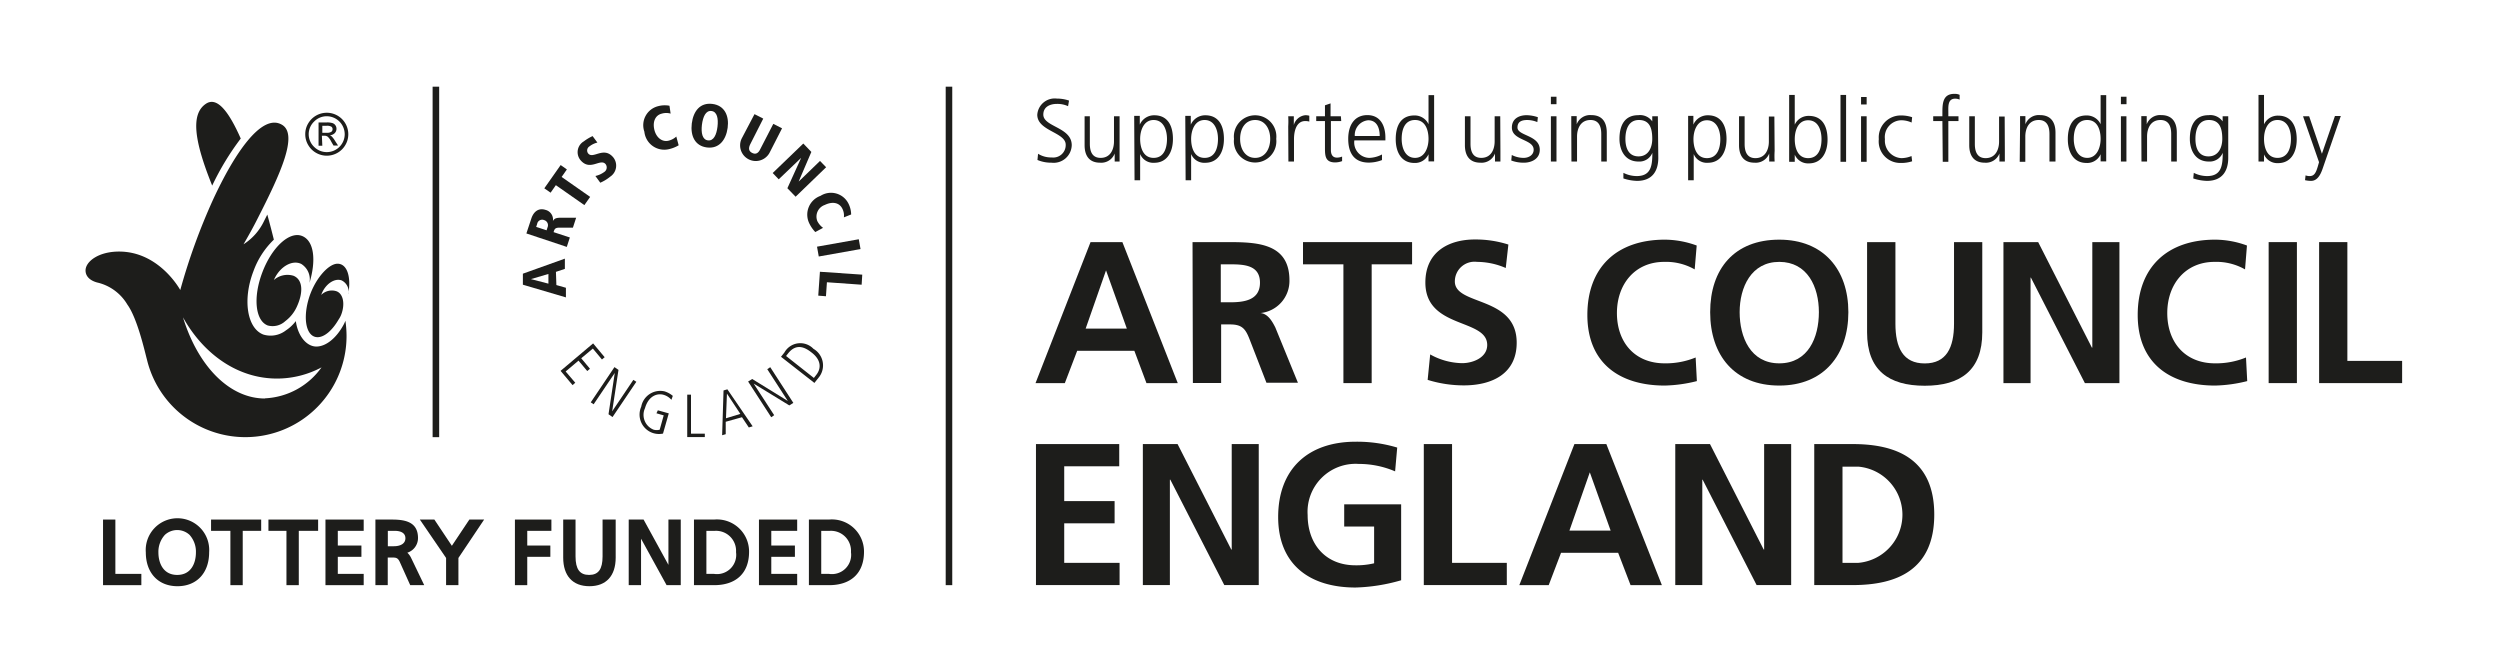
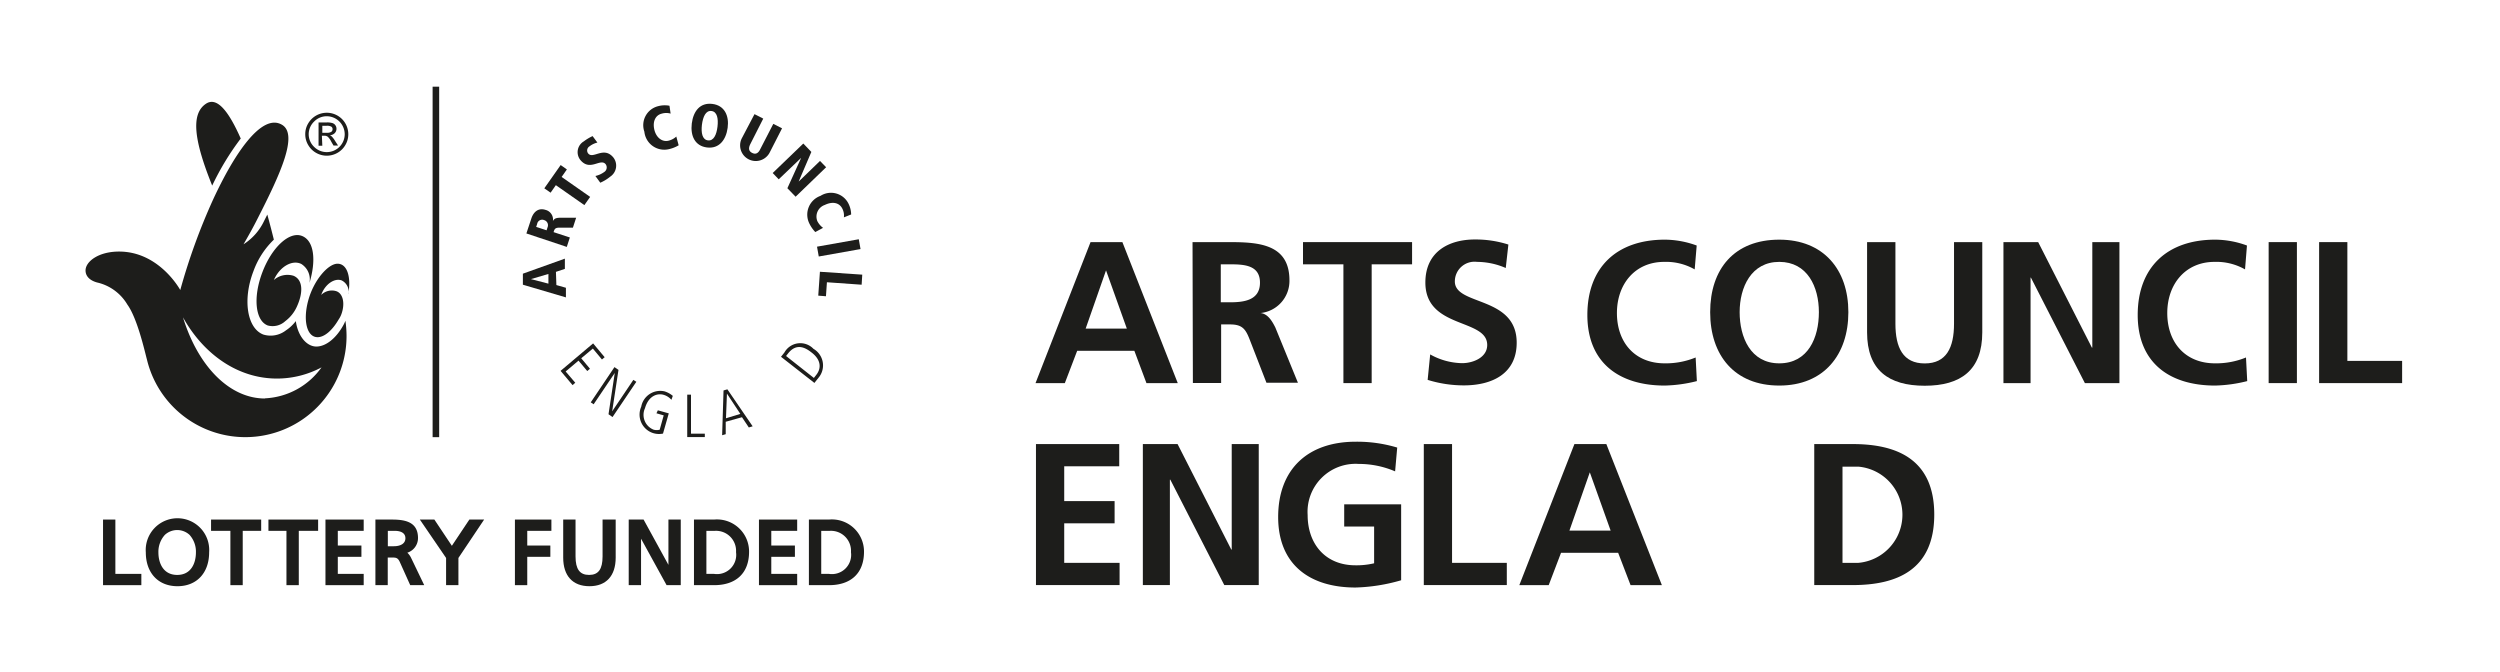
<svg xmlns="http://www.w3.org/2000/svg" id="Logo" viewBox="0 0 285.82 76.82">
  <defs>
    <style>.cls-1{fill:#1d1d1b;}.cls-2{fill:none;}</style>
  </defs>
  <polygon class="cls-1" points="12.99 59.4 11.78 59.4 11.78 66.9 16.16 66.9 16.16 65.61 13.19 65.61 13.19 59.4 12.99 59.4" />
  <path class="cls-1" d="M16.67,63.15c0,2.35,1.42,3.87,3.62,3.87s3.62-1.52,3.62-3.87a3.63,3.63,0,1,0-7.24,0m5-2a2.87,2.87,0,0,1,.73,2c0,1.25-.56,2.58-2.14,2.58s-2.15-1.33-2.15-2.58a2.88,2.88,0,0,1,.74-2,2.08,2.08,0,0,1,2.82,0" />
  <polygon class="cls-1" points="29.76 59.4 24.13 59.4 24.13 60.69 26.34 60.69 26.34 66.9 27.75 66.9 27.75 60.69 29.86 60.69 29.86 59.4 29.76 59.4" />
  <polygon class="cls-1" points="36.18 59.4 30.69 59.4 30.69 60.69 32.75 60.69 32.75 66.9 34.16 66.9 34.16 60.69 36.37 60.69 36.37 59.4 36.18 59.4" />
  <polygon class="cls-1" points="41.39 59.4 37.21 59.4 37.21 66.9 41.58 66.9 41.58 65.61 38.62 65.61 38.62 63.66 41.32 63.66 41.32 62.37 38.62 62.37 38.62 60.69 41.58 60.69 41.58 59.4 41.39 59.4" />
  <path class="cls-1" d="M43.12,59.4h-.2v7.5h1.41V63.74h.41c.54,0,.75,0,1,.58L46.9,66.9h1.6L47,63.78a2,2,0,0,0-.43-.59,1.76,1.76,0,0,0,1.22-1.67c0-1.87-1.49-2.12-3-2.12Zm2,1.29c.46,0,1.23.11,1.23.85,0,.57-.5.91-1.34.91h-.67V60.69Z" />
  <path class="cls-1" d="M55,59.4H53.66l-2,3-2-3H48L51,63.79V66.9h1.41V63.79l2.94-4.39Z" />
  <polygon class="cls-1" points="62.84 59.4 58.87 59.4 58.87 66.9 60.28 66.9 60.28 63.66 62.92 63.66 62.92 62.37 60.28 62.37 60.28 60.69 63.04 60.69 63.04 59.4 62.84 59.4" />
  <path class="cls-1" d="M70.1,59.4H68.89v4.22c0,1.46-.48,2.11-1.54,2.11s-1.55-.65-1.55-2.11V59.4H64.39v4.35c0,2.08,1.08,3.27,3,3.27s3-1.19,3-3.27V59.4Z" />
  <path class="cls-1" d="M77.64,59.4H76.42v5.18L73.58,59.4h-1.7v7.5h1.41V61.59c.56,1,2.92,5.31,2.92,5.31h1.62V59.4Z" />
  <path class="cls-1" d="M79.54,59.4h-.2v7.5h2.3c2.53,0,4-1.39,4-3.82a3.67,3.67,0,0,0-4-3.68Zm2.21,1.29a2.29,2.29,0,0,1,2.4,2.44,2.2,2.2,0,0,1-2.52,2.48h-.87V60.69Z" />
  <polygon class="cls-1" points="90.95 59.4 86.77 59.4 86.77 66.9 91.14 66.9 91.14 65.61 88.18 65.61 88.18 63.66 90.88 63.66 90.88 62.37 88.18 62.37 88.18 60.69 91.14 60.69 91.14 59.4 90.95 59.4" />
  <path class="cls-1" d="M92.68,59.4h-.2v7.5h2.3c2.53,0,4-1.39,4-3.82a3.67,3.67,0,0,0-4-3.68Zm2.21,1.29a2.29,2.29,0,0,1,2.4,2.44,2.2,2.2,0,0,1-2.52,2.48h-.88V60.69Z" />
  <path class="cls-1" d="M64.58,30.74l0-1.17-4.8,1.72,0,1.26L64.7,34l0-1.1-1.09-.31-.05-1.51Zm-1.88.58,0,1.11-2-.52h0Z" />
  <path class="cls-1" d="M64.8,28.23l.35-1.08-1.86-.61c.12-.39.17-.54.86-.51l1.35,0,.37-1.14H64.21c-.61,0-.83.07-1,.39h0A1.13,1.13,0,0,0,62.38,24c-.86-.28-1.4.26-1.64,1l-.56,1.69Zm-3.5-2.29.11-.33a.58.58,0,0,1,.79-.45.61.61,0,0,1,.4.83l-.11.34Z" />
  <polygon class="cls-1" points="66.81 23.45 67.47 22.51 64.21 20.23 64.81 19.37 64.1 18.87 62.23 21.53 62.95 22.03 63.55 21.17 66.81 23.45" />
  <path class="cls-1" d="M67.75,15.56a5.26,5.26,0,0,0-1,.6,1.43,1.43,0,0,0-.39,2.14c1.11,1.33,2.28-.25,2.88.47a.62.62,0,0,1-.17.9,2.67,2.67,0,0,1-1,.45l.56.77a4.8,4.8,0,0,0,1.13-.69A1.51,1.51,0,0,0,70.12,18c-1.1-1.32-2.3.23-2.87-.45a.55.55,0,0,1,.15-.82,2.34,2.34,0,0,1,.9-.43Z" />
  <path class="cls-1" d="M76.54,12.09a2.89,2.89,0,0,0-1.3.05,2.24,2.24,0,0,0-1.57,2.92,2.29,2.29,0,0,0,2.78,2,3.75,3.75,0,0,0,1.14-.45l-.27-1a2,2,0,0,1-.91.48c-.7.16-1.38-.34-1.6-1.26s.12-1.67.86-1.84a1.76,1.76,0,0,1,1,0Z" />
  <path class="cls-1" d="M79.09,14.12c-.17,1.41.36,2.57,1.74,2.74S83,16,83.19,14.62s-.35-2.57-1.75-2.74-2.17.82-2.35,2.24m1.16.14c.12-.92.44-1.65,1.09-1.57s.8.86.69,1.79-.44,1.65-1.09,1.57-.8-.86-.69-1.79" />
  <path class="cls-1" d="M84.81,15.81A1.78,1.78,0,1,0,88,17.43l1.41-2.76-1-.51-1.5,2.91c-.21.44-.51.62-.92.41s-.43-.55-.21-1l1.48-2.92-1-.51Z" />
  <polygon class="cls-1" points="88.34 19.78 89.03 20.5 91.57 18.07 91.58 18.08 90.02 21.52 90.96 22.49 94.45 19.12 93.75 18.4 91.33 20.74 91.32 20.73 92.76 17.37 91.84 16.41 88.34 19.78" />
-   <path class="cls-1" d="M97.31,24.52A2.89,2.89,0,0,0,97,23.27a2.23,2.23,0,0,0-3.19-.88,2.28,2.28,0,0,0-1.29,3.14,3.91,3.91,0,0,0,.69,1l.89-.48a2.14,2.14,0,0,1-.66-.78,1.41,1.41,0,0,1,.86-1.84c.89-.43,1.66-.26,2,.42a1.72,1.72,0,0,1,.18,1Z" />
+   <path class="cls-1" d="M97.31,24.52A2.89,2.89,0,0,0,97,23.27a2.23,2.23,0,0,0-3.19-.88,2.28,2.28,0,0,0-1.29,3.14,3.91,3.91,0,0,0,.69,1l.89-.48a2.14,2.14,0,0,1-.66-.78,1.41,1.41,0,0,1,.86-1.84c.89-.43,1.66-.26,2,.42a1.72,1.72,0,0,1,.18,1" />
  <rect class="cls-1" x="93.47" y="27.77" width="4.85" height="1.14" transform="translate(-3.48 17.22) rotate(-10.08)" />
  <polygon class="cls-1" points="93.74 31.07 93.55 33.8 94.43 33.87 94.54 32.27 98.51 32.55 98.58 31.4 93.74 31.07" />
  <polygon class="cls-1" points="64.09 42.4 65.46 44.03 65.77 43.76 64.67 42.47 66.14 41.23 67.14 42.42 67.45 42.16 66.45 40.96 67.78 39.85 68.82 41.1 69.13 40.84 67.81 39.26 64.09 42.4" />
  <polygon class="cls-1" points="67.54 46 67.87 46.22 70.27 42.66 70.28 42.67 69.57 47.36 70.03 47.68 72.75 43.65 72.41 43.43 70 47.01 69.99 47.01 70.71 42.29 70.25 41.97 67.54 46" />
  <path class="cls-1" d="M75.05,47.25l.83.24-.46,1.64a1.43,1.43,0,0,1-.68,0,1.82,1.82,0,0,1-1-2.46c.42-1.47,1.46-1.73,2.13-1.53a1.86,1.86,0,0,1,.89.57l.16-.45a2.69,2.69,0,0,0-.92-.51,2.21,2.21,0,0,0-2.69,1.75,2.22,2.22,0,0,0,2.49,3.07l.66-2.31-1.25-.35Z" />
  <polygon class="cls-1" points="78.57 49.97 80.58 49.97 80.58 49.58 79 49.58 79 45.12 78.57 45.12 78.57 49.97" />
  <path class="cls-1" d="M82.56,49.76l.41-.12,0-1.42,1.86-.52.78,1.17.44-.13-2.89-4.23-.44.13ZM83.11,45h0l1.53,2.32L83,47.82Z" />
-   <polygon class="cls-1" points="88.17 47.7 88.51 47.47 86.18 43.88 86.19 43.87 90.24 46.35 90.7 46.06 88.06 41.98 87.72 42.21 90.06 45.83 90.05 45.83 86 43.33 85.53 43.62 88.17 47.7" />
  <path class="cls-1" d="M93.11,43.78l.46-.58A2.19,2.19,0,0,0,93,39.88a2.08,2.08,0,0,0-3.32.42l-.39.49ZM89.87,40.7l.22-.28c1-1.29,2.07-.61,2.68-.13,1,.75,1.22,1.71.56,2.56l-.28.36Z" />
  <path class="cls-1" d="M37.36,12.89a2.46,2.46,0,0,1,2.46,2.45,2.39,2.39,0,0,1-.33,1.23,2.43,2.43,0,0,1-.9.9,2.46,2.46,0,0,1-2.46,0,2.43,2.43,0,0,1-.9-.9,2.39,2.39,0,0,1-.33-1.23,2.35,2.35,0,0,1,.33-1.22,2.46,2.46,0,0,1,2.13-1.23m0,.4a2,2,0,0,0-1.45.61,2,2,0,0,0,0,2.89,2.05,2.05,0,0,0,3.5-1.45,2.07,2.07,0,0,0-2-2.05m-.56,3.37h-.43V14h.92a2,2,0,0,1,.69.08.66.66,0,0,1,.32.25.71.71,0,0,1-.09.9.9.9,0,0,1-.55.24.66.66,0,0,1,.28.2,2.79,2.79,0,0,1,.33.46l.33.51h-.52l-.24-.41a2,2,0,0,0-.39-.57.56.56,0,0,0-.39-.14H36.8Zm0-2.28v.8h.52a.87.87,0,0,0,.49-.1.34.34,0,0,0,.16-.3.32.32,0,0,0-.16-.31,1,1,0,0,0-.52-.09Z" />
  <path class="cls-1" d="M31.26,32.06a2.35,2.35,0,0,1,2.3-.53c1.09.46,1.12,1.92.37,3.55a4.26,4.26,0,0,1-1.32,1.64,2.12,2.12,0,0,1-2,.49C29.19,36.67,28.9,34,30,31.12s3.09-4.69,4.51-4.15,1.65,2.82.87,5.38a2.08,2.08,0,0,0-.93-2.17c-1-.5-2.37.25-3.06,1.66a2.14,2.14,0,0,0-.1.22" />
  <path class="cls-1" d="M39.82,33.61c.35-2-.15-3.46-1.23-3.46s-2.72,1.88-3.35,4.2-.15,4.2,1.07,4.2c.78,0,1.68-.78,2.39-2A2.85,2.85,0,0,0,39,36c.49-1.26.24-2.5-.62-2.73a1.72,1.72,0,0,0-1.66.45l.07-.18c.46-1.09,1.46-1.76,2.25-1.49a1.43,1.43,0,0,1,.8,1.52" />
  <path class="cls-1" d="M27.52,15.83c-1.35-3.05-2.7-4.85-4-3.95-1.71,1.17-1.35,4.17.74,9.34a30.65,30.65,0,0,1,3.27-5.39" />
  <path class="cls-1" d="M39.49,36.67a3.82,3.82,0,0,1-.21.46c-.81,1.5-2,2.49-3.11,2.49s-2.11-1.18-2.35-2.91a4.52,4.52,0,0,1-1.13,1.06,2.85,2.85,0,0,1-2.58.48c-1.87-.71-2.38-4-1.14-7.23a9.46,9.46,0,0,1,2.34-3.62c-.22-.89-.47-1.86-.75-2.87-.12.25-.25.5-.38.76a6.4,6.4,0,0,1-2.34,2.64c.58-1,1.14-2,1.64-3,2.59-5.07,4.65-9.57,2.75-10.67-2.35-1.37-5.5,3.43-7.87,8.56a70.06,70.06,0,0,0-3.75,10.34s-2.37-4.4-7-4.4c-2.36,0-3.83,1.15-3.83,2.16,0,.72.58,1.18,1.34,1.38a5.41,5.41,0,0,1,3.44,2.52c1.15,1.58,2,5.4,2.24,6.29A11.57,11.57,0,0,0,39.62,38.4a12.36,12.36,0,0,0-.13-1.73M30.3,45.56c-4.13,0-7.7-3.79-9.38-9.28,2.37,4.25,6.29,7,10.74,7A10.81,10.81,0,0,0,36.76,42a8.41,8.41,0,0,1-6.46,3.54" />
  <rect class="cls-1" x="49.46" y="9.91" width="0.75" height="40.07" />
  <path class="cls-1" d="M126.45,30.91h0l-2.33,6.66h4.71Zm-1.77-3.23h3.64l6.33,16.12h-3.58l-1.38-3.69h-6.54l-1.41,3.69h-3.35Z" />
  <path class="cls-1" d="M139.57,34.56h1.06c1.6,0,3.42-.23,3.42-2.24s-1.8-2.1-3.42-2.1h-1.06Zm-3.23-6.88h3.48c3.47,0,7.6-.12,7.6,4.37a3.69,3.69,0,0,1-3.32,3.74v0c.87.07,1.38,1,1.71,1.66l2.58,6.31h-3.6l-1.94-5c-.47-1.2-.88-1.67-2.24-1.67h-1v6.7h-3.23Z" />
  <polygon class="cls-1" points="153.59 30.22 148.97 30.22 148.97 27.68 161.44 27.68 161.44 30.22 156.82 30.22 156.82 43.8 153.59 43.8 153.59 30.22" />
  <path class="cls-1" d="M172.15,30.64a8.32,8.32,0,0,0-3.28-.7,2.25,2.25,0,0,0-2.54,2.24c0,2.8,7.07,1.62,7.07,7,0,3.54-2.8,4.88-6.05,4.88a13.94,13.94,0,0,1-4.13-.63l.29-2.91a7.72,7.72,0,0,0,3.65,1c1.23,0,2.87-.63,2.87-2.08,0-3.07-7.07-1.8-7.07-7.14,0-3.6,2.79-4.92,5.64-4.92a12.23,12.23,0,0,1,3.85.58Z" />
  <path class="cls-1" d="M194,43.57a16.23,16.23,0,0,1-3.67.51c-5.22,0-8.85-2.61-8.85-8.07s3.38-8.61,8.85-8.61a10.72,10.72,0,0,1,3.65.67l-.23,2.73a6.61,6.61,0,0,0-3.49-.86c-3.33,0-5.4,2.54-5.4,5.85s2,5.75,5.47,5.75a9,9,0,0,0,3.53-.67Z" />
  <path class="cls-1" d="M203.42,41.54c3.3,0,4.53-2.94,4.53-5.85s-1.32-5.75-4.53-5.75-4.53,2.91-4.53,5.75,1.23,5.85,4.53,5.85m0-14.14c5.06,0,7.9,3.42,7.9,8.29s-2.8,8.39-7.9,8.39-7.9-3.44-7.9-8.39,2.77-8.29,7.9-8.29" />
  <path class="cls-1" d="M213.46,27.68h3.24V37c0,2.75.87,4.55,3.35,4.55s3.35-1.8,3.35-4.55V27.68h3.23V38c0,4.32-2.45,6.1-6.58,6.1s-6.59-1.78-6.59-6.1Z" />
  <polygon class="cls-1" points="229.05 27.68 233.02 27.68 239.16 39.74 239.21 39.74 239.21 27.68 242.31 27.68 242.31 43.8 238.36 43.8 232.19 31.74 232.15 31.74 232.15 43.8 229.05 43.8 229.05 27.68" />
  <path class="cls-1" d="M256.92,43.57a16.23,16.23,0,0,1-3.67.51c-5.22,0-8.85-2.61-8.85-8.07s3.38-8.61,8.85-8.61a10.62,10.62,0,0,1,3.64.67l-.22,2.73a6.61,6.61,0,0,0-3.49-.86c-3.32,0-5.4,2.54-5.4,5.85s2,5.75,5.47,5.75a9,9,0,0,0,3.53-.67Z" />
  <rect class="cls-1" x="259.37" y="27.68" width="3.23" height="16.12" />
  <polygon class="cls-1" points="265.14 27.68 268.37 27.68 268.37 41.26 274.63 41.26 274.63 43.8 265.14 43.8 265.14 27.68" />
  <polygon class="cls-1" points="118.44 50.77 127.96 50.77 127.96 53.31 121.67 53.31 121.67 57.29 127.43 57.29 127.43 59.83 121.67 59.83 121.67 64.35 128 64.35 128 66.89 118.44 66.89 118.44 50.77" />
  <polygon class="cls-1" points="130.66 50.77 134.63 50.77 140.77 62.83 140.82 62.83 140.82 50.77 143.91 50.77 143.91 66.89 139.97 66.89 133.8 54.84 133.75 54.84 133.75 66.89 130.66 66.89 130.66 50.77" />
  <path class="cls-1" d="M159.5,53.89a10.5,10.5,0,0,0-4.16-.85,5.49,5.49,0,0,0-5.84,5.84c0,3.28,2,5.75,5.47,5.75a8.75,8.75,0,0,0,2.13-.23V60.2h-3.42V57.66h6.51v8.68a20.44,20.44,0,0,1-5.22.83c-5.22,0-8.84-2.61-8.84-8.06S149.5,50.5,155,50.5a15.84,15.84,0,0,1,4.74.67Z" />
  <polygon class="cls-1" points="162.78 50.77 166.01 50.77 166.01 64.35 172.27 64.35 172.27 66.89 162.78 66.89 162.78 50.77" />
  <path class="cls-1" d="M181.76,54h0l-2.33,6.66h4.71ZM180,50.77h3.65L190,66.9h-3.58L185,63.2h-6.53l-1.41,3.7H173.7Z" />
-   <polygon class="cls-1" points="191.53 50.77 195.5 50.77 201.64 62.83 201.69 62.83 201.69 50.77 204.78 50.77 204.78 66.89 200.83 66.89 194.66 54.84 194.62 54.84 194.62 66.89 191.53 66.89 191.53 50.77" />
  <path class="cls-1" d="M210.65,64.35h1.8a5.52,5.52,0,0,0,0-11h-1.8Zm-3.23-13.58h4.41c4.94,0,9.31,1.67,9.31,8.06s-4.37,8.06-9.31,8.06h-4.41Z" />
-   <path class="cls-1" d="M264,13.29h-.7l1.83,5.25L265,19c-.2.67-.38,1.13-.93,1.13a1.31,1.31,0,0,1-.48-.08l-.06.55a3.1,3.1,0,0,0,.69.08c.72,0,1.09-.71,1.33-1.42l2.07-6h-.67l-1.49,4.32h0Zm-2.08,2.59c0,1-.32,2.17-1.54,2.17s-1.54-1.22-1.54-2.17.37-2.16,1.54-2.16,1.54,1.16,1.54,2.16m-3.71,2.59h.63v-.82h0a1.65,1.65,0,0,0,1.61,1c1.43,0,2.13-1.18,2.13-2.72s-.61-2.71-2.13-2.71a1.73,1.73,0,0,0-1.61,1h0V10.85h-.63Zm-3.46-5.18h-.64v.59h0a1.72,1.72,0,0,0-1.62-.71c-1.52,0-2.13,1.14-2.13,2.71,0,1.15.53,2.59,2.18,2.59a1.61,1.61,0,0,0,1.58-1h0c0,1.46-.15,2.66-1.79,2.66a3.38,3.38,0,0,1-1.52-.37l-.06.64a5.47,5.47,0,0,0,1.57.28c1.78,0,2.43-1.18,2.43-2.62ZM251,15.88c0-1,.31-2.16,1.53-2.16s1.54.91,1.54,2.16c0,.95-.42,2-1.58,2s-1.49-1-1.49-2m-6.17,2.59h.64V15.61c0-.86.36-1.89,1.53-1.89.88,0,1.23.63,1.23,1.6v3.15h.64V15.16c0-1.14-.49-2-1.77-2a1.63,1.63,0,0,0-1.67,1.05h0v-.93h-.62c0,.42,0,.83,0,1.22Zm-1.71-7.41h-.64v.85h.64Zm-.64,7.41h.63V13.29h-.63Zm-5.39-2.59c0-1,.32-2.16,1.54-2.16s1.53,1.22,1.53,2.16-.4,2.17-1.53,2.17-1.54-1.16-1.54-2.17m3.71-5h-.64v3.32h0a1.74,1.74,0,0,0-1.62-1c-1.52,0-2.13,1.14-2.13,2.71s.71,2.72,2.13,2.72a1.66,1.66,0,0,0,1.62-1h0v.82h.64Zm-9.89,7.62h.64V15.61c0-.86.36-1.89,1.53-1.89.88,0,1.23.63,1.23,1.6v3.15H235V15.16c0-1.14-.49-2-1.77-2a1.63,1.63,0,0,0-1.67,1.05h0v-.93h-.61c0,.42,0,.83,0,1.22Zm-1.72-5.18h-.64v2.87c0,.86-.37,1.89-1.54,1.89-.88,0-1.23-.63-1.23-1.61V13.29h-.64V16.6c0,1.14.49,2,1.77,2a1.65,1.65,0,0,0,1.68-1.05h0v.92h.62c0-.41,0-.82,0-1.22Zm-7.08,5.18h.64V13.84h1.16v-.55h-1.16v-.44c0-.62-.1-1.57.78-1.57a1.19,1.19,0,0,1,.51.11l0-.55a1.37,1.37,0,0,0-.6-.11c-1.33,0-1.37,1.1-1.37,2.19v.37h-1.05v.55h1.05Zm-3.5-5.1a4,4,0,0,0-1.26-.2,2.51,2.51,0,0,0-2.55,2.71,2.46,2.46,0,0,0,2.47,2.72,4,4,0,0,0,1.34-.19l-.07-.6a3.13,3.13,0,0,1-1.16.24,2,2,0,0,1-1.88-2.17,1.92,1.92,0,0,1,1.95-2.16,2.94,2.94,0,0,1,1.1.26Zm-5.2-2.31h-.64v.85h.64Zm-.64,7.41h.64V13.29h-.64Zm-2.35,0h.64V10.85h-.64Zm-2.17-2.59c0,1-.31,2.17-1.53,2.17s-1.53-1.22-1.53-2.17.36-2.16,1.53-2.16,1.53,1.16,1.53,2.16m-3.7,2.59h.64v-.82h0a1.65,1.65,0,0,0,1.61,1c1.42,0,2.14-1.18,2.14-2.72s-.61-2.71-2.14-2.71a1.73,1.73,0,0,0-1.61,1h0V10.85h-.64Zm-1.69-5.18h-.63v2.87c0,.86-.37,1.89-1.54,1.89-.88,0-1.23-.63-1.23-1.61V13.29h-.64V16.6c0,1.14.49,2,1.77,2a1.65,1.65,0,0,0,1.68-1.05h0v.92h.62a10,10,0,0,1,0-1.22Zm-6.18,2.59c0,1-.32,2.17-1.53,2.17s-1.54-1.22-1.54-2.17.4-2.16,1.54-2.16,1.53,1.16,1.53,2.16M193,20.61h.64v-3h0a1.61,1.61,0,0,0,1.62,1c1.42,0,2.13-1.18,2.13-2.72s-.61-2.71-2.13-2.71a1.78,1.78,0,0,0-1.66,1.07h0l0-1H193Zm-3.46-7.32h-.64v.59h0a1.7,1.7,0,0,0-1.61-.71c-1.53,0-2.14,1.14-2.14,2.71,0,1.15.53,2.59,2.19,2.59a1.59,1.59,0,0,0,1.57-1h0c0,1.46-.14,2.66-1.79,2.66a3.44,3.44,0,0,1-1.52-.37l0,.64a5.31,5.31,0,0,0,1.56.28c1.78,0,2.43-1.18,2.43-2.62Zm-3.71,2.59c0-1,.32-2.16,1.54-2.16s1.53.91,1.53,2.16c0,.95-.41,2-1.57,2s-1.5-1-1.5-2m-6.17,2.59h.64V15.61c0-.86.37-1.89,1.54-1.89.88,0,1.23.63,1.23,1.6v3.15h.63V15.16c0-1.14-.48-2-1.76-2a1.64,1.64,0,0,0-1.68,1.05h0v-.93h-.62c0,.42,0,.83,0,1.22Zm-1.71-7.41h-.64v.85h.64Zm-.64,7.41h.64V13.29h-.64Zm-4.53-.12a4,4,0,0,0,1.45.25c.79,0,1.81-.38,1.81-1.48,0-1.69-2.55-1.57-2.55-2.54,0-.66.46-.86,1.12-.86a3.08,3.08,0,0,1,1.15.24l.06-.56a4.18,4.18,0,0,0-1.28-.23c-.86,0-1.69.39-1.69,1.41,0,1.51,2.49,1.31,2.49,2.54,0,.59-.54.93-1.15.93a3,3,0,0,1-1.35-.33Zm-1.26-5.06h-.64v2.87c0,.86-.36,1.89-1.53,1.89-.89,0-1.23-.63-1.23-1.61V13.29h-.64V16.6c0,1.14.49,2,1.77,2a1.64,1.64,0,0,0,1.67-1.05h0v.92h.62c0-.41,0-.82,0-1.22Zm-11.27,2.59c0-1,.31-2.16,1.53-2.16s1.54,1.22,1.54,2.16-.4,2.17-1.54,2.17-1.53-1.16-1.53-2.17m3.71-5h-.64v3.32h0a1.74,1.74,0,0,0-1.62-1c-1.52,0-2.13,1.14-2.13,2.71s.71,2.72,2.13,2.72a1.68,1.68,0,0,0,1.62-1h0v.82h.64Zm-9.07,4.67a1.69,1.69,0,0,1,1.53-1.8c1,0,1.32.89,1.32,1.8ZM158,17.66a3.33,3.33,0,0,1-1.45.39,1.76,1.76,0,0,1-1.71-2h3.55v-.32c0-1.39-.6-2.57-2.06-2.57s-2.19,1.13-2.19,2.71.64,2.72,2.36,2.72a4.26,4.26,0,0,0,1.5-.29Zm-4.7-4.37h-1.18V11.82l-.64.22v1.25h-1v.55h1v3c0,.94,0,1.73,1.18,1.73a2.33,2.33,0,0,0,.78-.15l0-.52a1.55,1.55,0,0,1-.59.12c-.52,0-.69-.39-.69-.86V13.84h1.18Zm-6,5.18h.64V15.91c0-.93.27-2.07,1.29-2.07a1.65,1.65,0,0,1,.46.06v-.67a1.87,1.87,0,0,0-.44-.06,1.53,1.53,0,0,0-1.33,1.12h0v-1h-.64a9.52,9.52,0,0,1,0,1.16Zm-5.52-2.59c0-1.2.6-2.16,1.72-2.16s1.72,1,1.72,2.16-.6,2.17-1.72,2.17-1.72-1-1.72-2.17m-.7,0a2.43,2.43,0,1,0,4.83,0,2.43,2.43,0,1,0-4.83,0m-1.83,0c0,1-.31,2.17-1.53,2.17s-1.54-1.22-1.54-2.17.4-2.16,1.54-2.16,1.53,1.16,1.53,2.16m-3.7,4.73h.63v-3h0a1.62,1.62,0,0,0,1.62,1c1.42,0,2.13-1.18,2.13-2.72s-.61-2.71-2.13-2.71a1.8,1.8,0,0,0-1.66,1.07h0l0-1h-.63Zm-2.13-4.73c0,1-.31,2.17-1.53,2.17s-1.54-1.22-1.54-2.17.4-2.16,1.54-2.16,1.53,1.16,1.53,2.16m-3.71,4.73h.64v-3h0a1.62,1.62,0,0,0,1.62,1c1.42,0,2.13-1.18,2.13-2.72s-.61-2.71-2.13-2.71a1.78,1.78,0,0,0-1.66,1.07h0l0-1h-.64ZM128,13.29h-.64v2.87c0,.86-.36,1.89-1.53,1.89-.89,0-1.23-.63-1.23-1.61V13.29H124V16.6c0,1.14.48,2,1.77,2a1.64,1.64,0,0,0,1.67-1.05h0v.92H128c0-.41,0-.82,0-1.22Zm-9.39,5a4,4,0,0,0,1.6.31,2.07,2.07,0,0,0,2.32-2c0-2.07-3.25-2.08-3.25-3.5,0-.92.81-1.22,1.54-1.22a2.9,2.9,0,0,1,1.29.26l.11-.64a4.31,4.31,0,0,0-1.39-.23,2,2,0,0,0-2.24,1.85c0,1.86,3.25,2,3.25,3.42a1.42,1.42,0,0,1-1.6,1.46,2.79,2.79,0,0,1-1.56-.42Z" />
-   <rect class="cls-1" x="108.12" y="9.91" width="0.75" height="56.99" />
-   <rect class="cls-2" width="285.82" height="76.82" />
</svg>